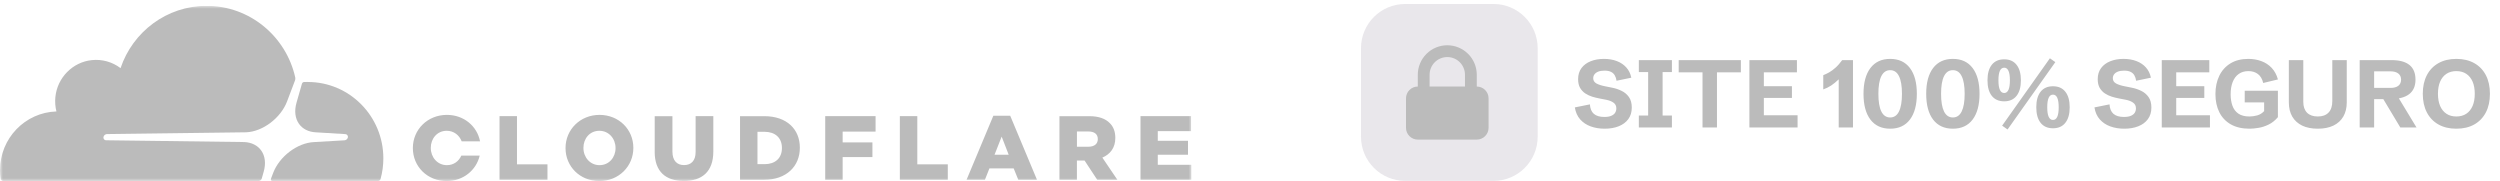
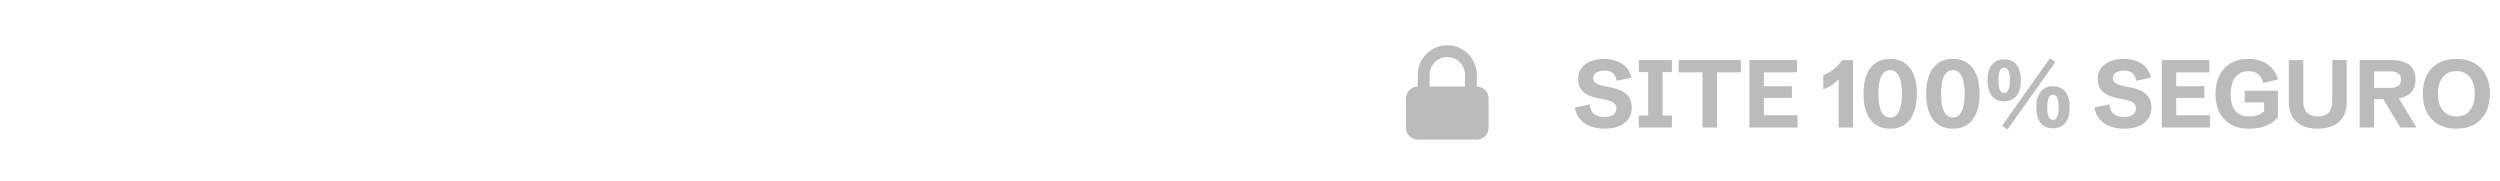
<svg xmlns="http://www.w3.org/2000/svg" width="428" height="31" viewBox="0 0 428 31" fill="none">
  <g clip-path="url(#clip0_34_107)">
    <mask id="mask0_34_107" style="mask-type:luminance" maskUnits="userSpaceOnUse" x="0" y="1" width="204" height="30">
      <path d="M0 1H204V31H0V1Z" fill="white" />
    </mask>
    <g mask="url(#mask0_34_107)">
-       <path d="M52.688 14.028C52.468 14.028 52.251 14.036 52.034 14.043C51.999 14.045 51.964 14.053 51.932 14.067C51.875 14.087 51.823 14.12 51.782 14.165C51.74 14.209 51.711 14.263 51.696 14.322L50.766 17.571C50.365 18.968 50.514 20.258 51.188 21.205C51.806 22.081 52.834 22.595 54.082 22.655L59.127 22.961C59.277 22.969 59.407 23.041 59.486 23.16C59.527 23.224 59.553 23.296 59.562 23.371C59.571 23.446 59.562 23.523 59.537 23.594C59.496 23.71 59.423 23.812 59.326 23.887C59.229 23.963 59.112 24.009 58.99 24.02L53.748 24.326C50.9 24.458 47.836 26.782 46.761 29.616L46.383 30.616C46.367 30.657 46.361 30.702 46.365 30.747C46.37 30.791 46.385 30.833 46.409 30.871C46.433 30.908 46.466 30.939 46.505 30.961C46.543 30.983 46.587 30.996 46.631 30.998H64.685C64.79 30.998 64.892 30.964 64.976 30.901C65.06 30.838 65.121 30.749 65.149 30.648C65.47 29.495 65.631 28.304 65.629 27.108C65.629 19.888 59.84 14.036 52.696 14.036" fill="#BBBBBB" />
-       <path d="M85.519 19.886H88.509V28.135H93.727V30.782H85.519V19.886ZM96.819 25.365V25.333C96.819 22.203 99.312 19.668 102.64 19.668C105.967 19.668 108.429 22.176 108.429 25.301V25.333C108.429 28.462 105.936 30.998 102.608 30.998C99.28 30.998 96.819 28.493 96.819 25.365ZM105.381 25.365V25.333C105.381 23.76 104.258 22.391 102.608 22.391C100.958 22.391 99.883 23.728 99.883 25.301V25.333C99.883 26.905 101.005 28.275 102.64 28.275C104.274 28.275 105.381 26.937 105.381 25.365ZM112.086 26.003V19.89H115.119V25.945C115.119 27.517 115.902 28.262 117.104 28.262C118.305 28.262 119.089 27.545 119.089 26.02V19.886H122.121V25.925C122.121 29.444 120.136 30.981 117.072 30.981C114.008 30.981 112.082 29.408 112.082 26.001M126.694 19.889H130.853C134.701 19.889 136.934 22.13 136.934 25.271V25.303C136.934 28.443 134.669 30.78 130.79 30.78H126.694V19.886V19.889ZM130.896 28.105C132.684 28.105 133.866 27.11 133.866 25.351V25.319C133.866 23.575 132.681 22.564 130.896 22.564H129.679V28.105H130.896ZM141.277 19.886H149.898V22.534H144.262V24.384H149.358V26.889H144.262V30.782H141.277V19.886ZM154.054 19.886H157.043V28.135H162.262V30.782H154.054V19.886ZM170.067 19.809H172.945L177.534 30.78H174.332L173.544 28.834H169.385L168.617 30.78H165.474L170.063 19.809H170.067ZM172.686 26.485L171.484 23.388L170.267 26.485H172.686ZM181.383 19.889H186.479C188.126 19.889 189.268 20.327 189.988 21.071C190.623 21.692 190.942 22.536 190.942 23.607V23.639C190.942 25.303 190.063 26.409 188.724 26.983L191.296 30.78H187.846L185.676 27.48H184.368V30.78H181.379V19.886L181.383 19.889ZM186.342 25.119C187.358 25.119 187.944 24.622 187.944 23.829V23.798C187.944 22.942 187.33 22.508 186.326 22.508H184.372V25.124H186.345L186.342 25.12V25.119ZM195.253 19.886H203.922V22.454H198.211V24.102H203.386V26.486H198.211V28.214H204.001V30.782H195.253V19.886ZM78.976 26.642C78.558 27.598 77.676 28.275 76.506 28.275C74.876 28.275 73.75 26.905 73.75 25.333V25.3C73.75 23.727 74.844 22.39 76.475 22.39C77.704 22.39 78.641 23.154 79.039 24.197H82.186C81.681 21.606 79.429 19.667 76.503 19.667C73.179 19.667 70.682 22.203 70.682 25.332V25.364C70.682 28.493 73.143 30.997 76.472 30.997C79.315 30.997 81.54 29.133 82.127 26.637H78.972L78.976 26.642Z" fill="#BBBBBB" />
-       <path d="M44.808 30.578L45.142 29.403C45.544 28.006 45.395 26.716 44.722 25.769C44.102 24.893 43.075 24.379 41.826 24.319L18.161 24.013C18.087 24.012 18.015 23.993 17.95 23.958C17.885 23.924 17.829 23.874 17.787 23.814C17.745 23.751 17.719 23.678 17.71 23.603C17.701 23.528 17.71 23.451 17.735 23.38C17.776 23.263 17.85 23.161 17.948 23.085C18.046 23.01 18.164 22.964 18.287 22.954L42.173 22.648C45.009 22.517 48.073 20.192 49.148 17.358L50.51 13.758C50.565 13.605 50.579 13.441 50.55 13.281C48.998 6.259 42.79 1 35.368 1C28.526 1 22.721 5.462 20.638 11.665C19.236 10.598 17.479 10.107 15.727 10.291C12.447 10.621 9.807 13.293 9.481 16.609C9.397 17.437 9.457 18.274 9.661 19.081C4.301 19.241 0.001 23.679 0.001 29.133C0.001 29.626 0.036 30.112 0.107 30.586C0.121 30.697 0.175 30.799 0.259 30.873C0.344 30.947 0.452 30.988 0.564 30.988H44.268C44.391 30.986 44.51 30.944 44.608 30.869C44.705 30.794 44.775 30.689 44.808 30.57" fill="#BBBBBB" />
-     </g>
+       </g>
  </g>
-   <path opacity="0.3" d="M255.689 0.683H240.564C236.387 0.683 233.001 4.073 233.001 8.254V23.395C233.001 27.576 236.387 30.966 240.564 30.966H255.689C259.865 30.966 263.251 27.576 263.251 23.395V8.254C263.251 4.073 259.865 0.683 255.689 0.683Z" fill="#B4AEBA" />
  <path d="M274.706 22.033C273.846 22.033 273.053 21.902 272.327 21.64C271.606 21.379 271.005 20.978 270.525 20.439C270.05 19.9 269.745 19.216 269.612 18.388L272.191 17.868C272.234 18.594 272.46 19.136 272.872 19.494C273.288 19.846 273.881 20.022 274.65 20.022C275.157 20.022 275.56 19.956 275.859 19.822C276.164 19.689 276.383 19.512 276.516 19.294C276.65 19.069 276.716 18.824 276.716 18.557C276.716 18.13 276.556 17.804 276.236 17.579C275.921 17.35 275.507 17.184 274.994 17.083L273.833 16.859C273.432 16.784 273.018 16.682 272.591 16.554C272.164 16.421 271.766 16.234 271.398 15.993C271.035 15.748 270.738 15.43 270.509 15.04C270.284 14.645 270.172 14.151 270.172 13.559C270.172 12.806 270.365 12.17 270.749 11.652C271.139 11.134 271.665 10.744 272.327 10.483C272.994 10.216 273.75 10.082 274.594 10.082C275.416 10.082 276.153 10.208 276.804 10.459C277.461 10.71 278.003 11.075 278.43 11.556C278.858 12.031 279.141 12.613 279.279 13.302L276.748 13.823C276.7 13.47 276.602 13.166 276.452 12.91C276.308 12.648 276.094 12.448 275.811 12.309C275.528 12.165 275.152 12.093 274.682 12.093C274.265 12.093 273.913 12.149 273.625 12.261C273.342 12.373 273.125 12.528 272.976 12.726C272.832 12.918 272.76 13.145 272.76 13.406C272.76 13.786 272.941 14.079 273.304 14.287C273.673 14.49 274.177 14.653 274.818 14.776L276.011 15.016C276.567 15.123 277.101 15.302 277.613 15.553C278.126 15.799 278.545 16.151 278.871 16.61C279.197 17.07 279.36 17.67 279.36 18.413C279.36 19.192 279.162 19.852 278.767 20.391C278.372 20.93 277.824 21.339 277.125 21.616C276.431 21.894 275.624 22.033 274.706 22.033ZM280.569 21.825V19.782H282.163V12.333H280.569V10.29H286.232V12.333H284.638V19.782H286.232V21.825H280.569ZM291.47 21.825V12.381H287.393V10.29H298.038V12.381H293.945V21.825H291.47ZM299.496 21.825V10.29H307.634V12.381H301.971V14.76H306.777V16.762H301.971V19.734H307.746V21.825H299.496ZM314.787 21.825V13.583C314.333 14.02 313.903 14.373 313.497 14.64C313.092 14.907 312.64 15.128 312.144 15.305V12.87C312.469 12.742 312.801 12.584 313.137 12.397C313.479 12.205 313.836 11.943 314.21 11.612C314.589 11.281 314.982 10.841 315.388 10.29H317.23V21.825H314.787ZM323.598 22.033C322.14 22.033 321.013 21.515 320.218 20.479C319.427 19.438 319.032 17.964 319.032 16.058C319.032 14.157 319.427 12.685 320.218 11.644C321.013 10.603 322.14 10.082 323.598 10.082C325.061 10.082 326.188 10.603 326.978 11.644C327.768 12.685 328.163 14.157 328.163 16.058C328.163 17.959 327.768 19.43 326.978 20.471C326.188 21.512 325.061 22.033 323.598 22.033ZM323.598 20.11C324.265 20.11 324.767 19.769 325.104 19.085C325.445 18.402 325.616 17.393 325.616 16.058C325.616 14.723 325.445 13.716 325.104 13.038C324.767 12.354 324.265 12.013 323.598 12.013C322.93 12.013 322.426 12.354 322.084 13.038C321.747 13.716 321.579 14.723 321.579 16.058C321.579 17.393 321.747 18.402 322.084 19.085C322.426 19.769 322.93 20.11 323.598 20.11ZM334.331 22.033C332.873 22.033 331.746 21.515 330.951 20.479C330.16 19.438 329.765 17.964 329.765 16.058C329.765 14.157 330.16 12.685 330.951 11.644C331.746 10.603 332.873 10.082 334.331 10.082C335.794 10.082 336.921 10.603 337.711 11.644C338.501 12.685 338.896 14.157 338.896 16.058C338.896 17.959 338.501 19.43 337.711 20.471C336.921 21.512 335.794 22.033 334.331 22.033ZM334.331 20.11C334.998 20.11 335.5 19.769 335.837 19.085C336.178 18.402 336.349 17.393 336.349 16.058C336.349 14.723 336.178 13.716 335.837 13.038C335.5 12.354 334.998 12.013 334.331 12.013C333.663 12.013 333.159 12.354 332.817 13.038C332.481 13.716 332.312 14.723 332.312 16.058C332.312 17.393 332.481 18.402 332.817 19.085C333.159 19.769 333.663 20.11 334.331 20.11ZM343.118 17.347C342.199 17.347 341.492 17.035 340.995 16.41C340.504 15.785 340.258 14.899 340.258 13.751C340.258 12.603 340.504 11.716 340.995 11.091C341.492 10.467 342.199 10.154 343.118 10.154C344.036 10.154 344.741 10.467 345.232 11.091C345.729 11.716 345.977 12.603 345.977 13.751C345.977 14.899 345.729 15.785 345.232 16.41C344.741 17.035 344.036 17.347 343.118 17.347ZM343.118 15.921C343.769 15.921 344.095 15.198 344.095 13.751C344.095 12.309 343.769 11.588 343.118 11.588C342.461 11.588 342.132 12.309 342.132 13.751C342.132 15.198 342.461 15.921 343.118 15.921ZM343.694 22.169L342.765 21.512L350.943 9.978L351.872 10.635L343.694 22.169ZM351.472 21.961C350.553 21.961 349.846 21.648 349.349 21.024C348.858 20.399 348.612 19.512 348.612 18.364C348.612 17.216 348.858 16.33 349.349 15.705C349.846 15.08 350.553 14.768 351.472 14.768C352.39 14.768 353.095 15.08 353.586 15.705C354.083 16.33 354.331 17.216 354.331 18.364C354.331 19.512 354.083 20.399 353.586 21.024C353.095 21.648 352.39 21.961 351.472 21.961ZM351.472 20.535C352.123 20.535 352.449 19.811 352.449 18.364C352.449 16.923 352.123 16.202 351.472 16.202C350.815 16.202 350.487 16.923 350.487 18.364C350.487 19.811 350.815 20.535 351.472 20.535ZM363.663 22.033C362.803 22.033 362.01 21.902 361.284 21.64C360.563 21.379 359.962 20.978 359.482 20.439C359.006 19.9 358.702 19.216 358.569 18.388L361.148 17.868C361.19 18.594 361.417 19.136 361.829 19.494C362.245 19.846 362.838 20.022 363.607 20.022C364.114 20.022 364.517 19.956 364.816 19.822C365.121 19.689 365.34 19.512 365.473 19.294C365.607 19.069 365.673 18.824 365.673 18.557C365.673 18.13 365.513 17.804 365.193 17.579C364.878 17.35 364.464 17.184 363.951 17.083L362.79 16.859C362.389 16.784 361.975 16.682 361.548 16.554C361.121 16.421 360.723 16.234 360.355 15.993C359.992 15.748 359.695 15.43 359.466 15.04C359.241 14.645 359.129 14.151 359.129 13.559C359.129 12.806 359.321 12.17 359.706 11.652C360.096 11.134 360.622 10.744 361.284 10.483C361.951 10.216 362.707 10.082 363.551 10.082C364.373 10.082 365.11 10.208 365.761 10.459C366.418 10.71 366.96 11.075 367.387 11.556C367.815 12.031 368.098 12.613 368.236 13.302L365.705 13.823C365.657 13.47 365.558 13.166 365.409 12.91C365.265 12.648 365.051 12.448 364.768 12.309C364.485 12.165 364.109 12.093 363.639 12.093C363.222 12.093 362.87 12.149 362.581 12.261C362.298 12.373 362.082 12.528 361.933 12.726C361.789 12.918 361.716 13.145 361.716 13.406C361.716 13.786 361.898 14.079 362.261 14.287C362.63 14.49 363.134 14.653 363.775 14.776L364.968 15.016C365.524 15.123 366.058 15.302 366.57 15.553C367.083 15.799 367.502 16.151 367.828 16.61C368.154 17.07 368.317 17.67 368.317 18.413C368.317 19.192 368.119 19.852 367.724 20.391C367.329 20.93 366.781 21.339 366.082 21.616C365.388 21.894 364.581 22.033 363.663 22.033ZM370.095 21.825V10.29H378.233V12.381H372.57V14.76H377.376V16.762H372.57V19.734H378.345V21.825H370.095ZM385.129 22.033C383.853 22.033 382.78 21.785 381.909 21.288C381.044 20.791 380.39 20.1 379.947 19.213C379.504 18.322 379.282 17.286 379.282 16.106C379.282 14.92 379.504 13.874 379.947 12.966C380.39 12.058 381.031 11.351 381.869 10.843C382.707 10.336 383.722 10.082 384.913 10.082C385.719 10.082 386.464 10.21 387.148 10.467C387.831 10.718 388.418 11.102 388.91 11.62C389.401 12.138 389.759 12.798 389.983 13.599L387.46 14.207C387.294 13.508 386.99 12.995 386.547 12.669C386.104 12.338 385.567 12.173 384.937 12.173C384.28 12.173 383.725 12.336 383.271 12.661C382.817 12.982 382.473 13.438 382.238 14.031C382.003 14.624 381.885 15.331 381.885 16.154C381.885 16.869 381.987 17.515 382.189 18.092C382.392 18.663 382.729 19.115 383.199 19.446C383.674 19.777 384.309 19.942 385.105 19.942C385.527 19.942 385.967 19.881 386.427 19.758C386.886 19.63 387.284 19.384 387.62 19.021V16.915L388.533 17.531H384.296V15.529H389.975V20.062C389.5 20.623 388.968 21.045 388.381 21.328C387.799 21.611 387.222 21.798 386.651 21.889C386.08 21.985 385.572 22.033 385.129 22.033ZM396.807 22.033C395.766 22.033 394.874 21.857 394.132 21.504C393.395 21.146 392.829 20.631 392.434 19.958C392.044 19.28 391.849 18.468 391.849 17.523V10.29H394.324V17.443C394.324 18.239 394.538 18.856 394.965 19.294C395.398 19.726 396.012 19.942 396.807 19.942C397.603 19.942 398.214 19.721 398.642 19.277C399.074 18.834 399.29 18.18 399.29 17.315V10.29H401.765V17.523C401.765 18.468 401.568 19.28 401.173 19.958C400.783 20.631 400.217 21.146 399.475 21.504C398.738 21.857 397.849 22.033 396.807 22.033ZM403.976 21.825V10.29H409.415C412.16 10.29 413.532 11.404 413.532 13.631C413.532 15.857 412.061 16.971 409.118 16.971H406.451V21.825H403.976ZM410.937 21.825L407.621 16.298H410.36L413.708 21.825H410.937ZM406.451 15.048H409.263C409.839 15.048 410.283 14.928 410.592 14.688C410.907 14.442 411.065 14.092 411.065 13.639C411.065 13.179 410.905 12.827 410.584 12.581C410.269 12.336 409.815 12.213 409.223 12.213H406.451V15.048ZM420.524 22.033C419.344 22.033 418.324 21.793 417.465 21.312C416.605 20.826 415.943 20.137 415.478 19.245C415.014 18.348 414.781 17.286 414.781 16.058C414.781 14.824 415.014 13.761 415.478 12.87C415.943 11.978 416.605 11.292 417.465 10.811C418.324 10.325 419.347 10.082 420.532 10.082C421.713 10.082 422.732 10.325 423.592 10.811C424.452 11.292 425.114 11.978 425.579 12.87C426.043 13.761 426.275 14.824 426.275 16.058C426.275 17.286 426.043 18.348 425.579 19.245C425.114 20.137 424.452 20.826 423.592 21.312C422.732 21.793 421.71 22.033 420.524 22.033ZM420.524 19.942C421.187 19.942 421.753 19.788 422.223 19.478C422.692 19.168 423.053 18.725 423.304 18.148C423.555 17.566 423.68 16.869 423.68 16.058C423.68 15.241 423.555 14.544 423.304 13.967C423.053 13.39 422.692 12.947 422.223 12.637C421.753 12.328 421.187 12.173 420.524 12.173C419.868 12.173 419.304 12.328 418.834 12.637C418.364 12.947 418.004 13.39 417.753 13.967C417.502 14.544 417.377 15.241 417.377 16.058C417.377 16.869 417.502 17.566 417.753 18.148C418.004 18.725 418.364 19.168 418.834 19.478C419.304 19.788 419.868 19.942 420.524 19.942Z" fill="#BBBBBB" />
  <path fill-rule="evenodd" clip-rule="evenodd" d="M242.727 14.815V12.796C242.727 11.458 243.259 10.174 244.206 9.228C245.152 8.281 246.437 7.749 247.775 7.749C249.114 7.749 250.398 8.281 251.345 9.228C252.292 10.174 252.824 11.458 252.824 12.796V14.815C253.359 14.815 253.873 15.028 254.251 15.406C254.63 15.785 254.843 16.299 254.843 16.834V21.881C254.843 22.417 254.63 22.93 254.251 23.309C253.873 23.687 253.359 23.9 252.824 23.9H242.727C242.192 23.9 241.678 23.687 241.299 23.309C240.921 22.93 240.708 22.417 240.708 21.881V16.834C240.708 16.299 240.921 15.785 241.299 15.406C241.678 15.028 242.192 14.815 242.727 14.815ZM250.804 12.796V14.815H244.746V12.796C244.746 11.993 245.066 11.223 245.634 10.655C246.202 10.087 246.972 9.768 247.775 9.768C248.579 9.768 249.349 10.087 249.917 10.655C250.485 11.223 250.804 11.993 250.804 12.796Z" fill="#BBBBBB" />
  <defs>
    <clipPath id="clip0_34_107">
-       <rect width="204" height="30" fill="white" transform="translate(0 1)" />
-     </clipPath>
+       </clipPath>
  </defs>
</svg>